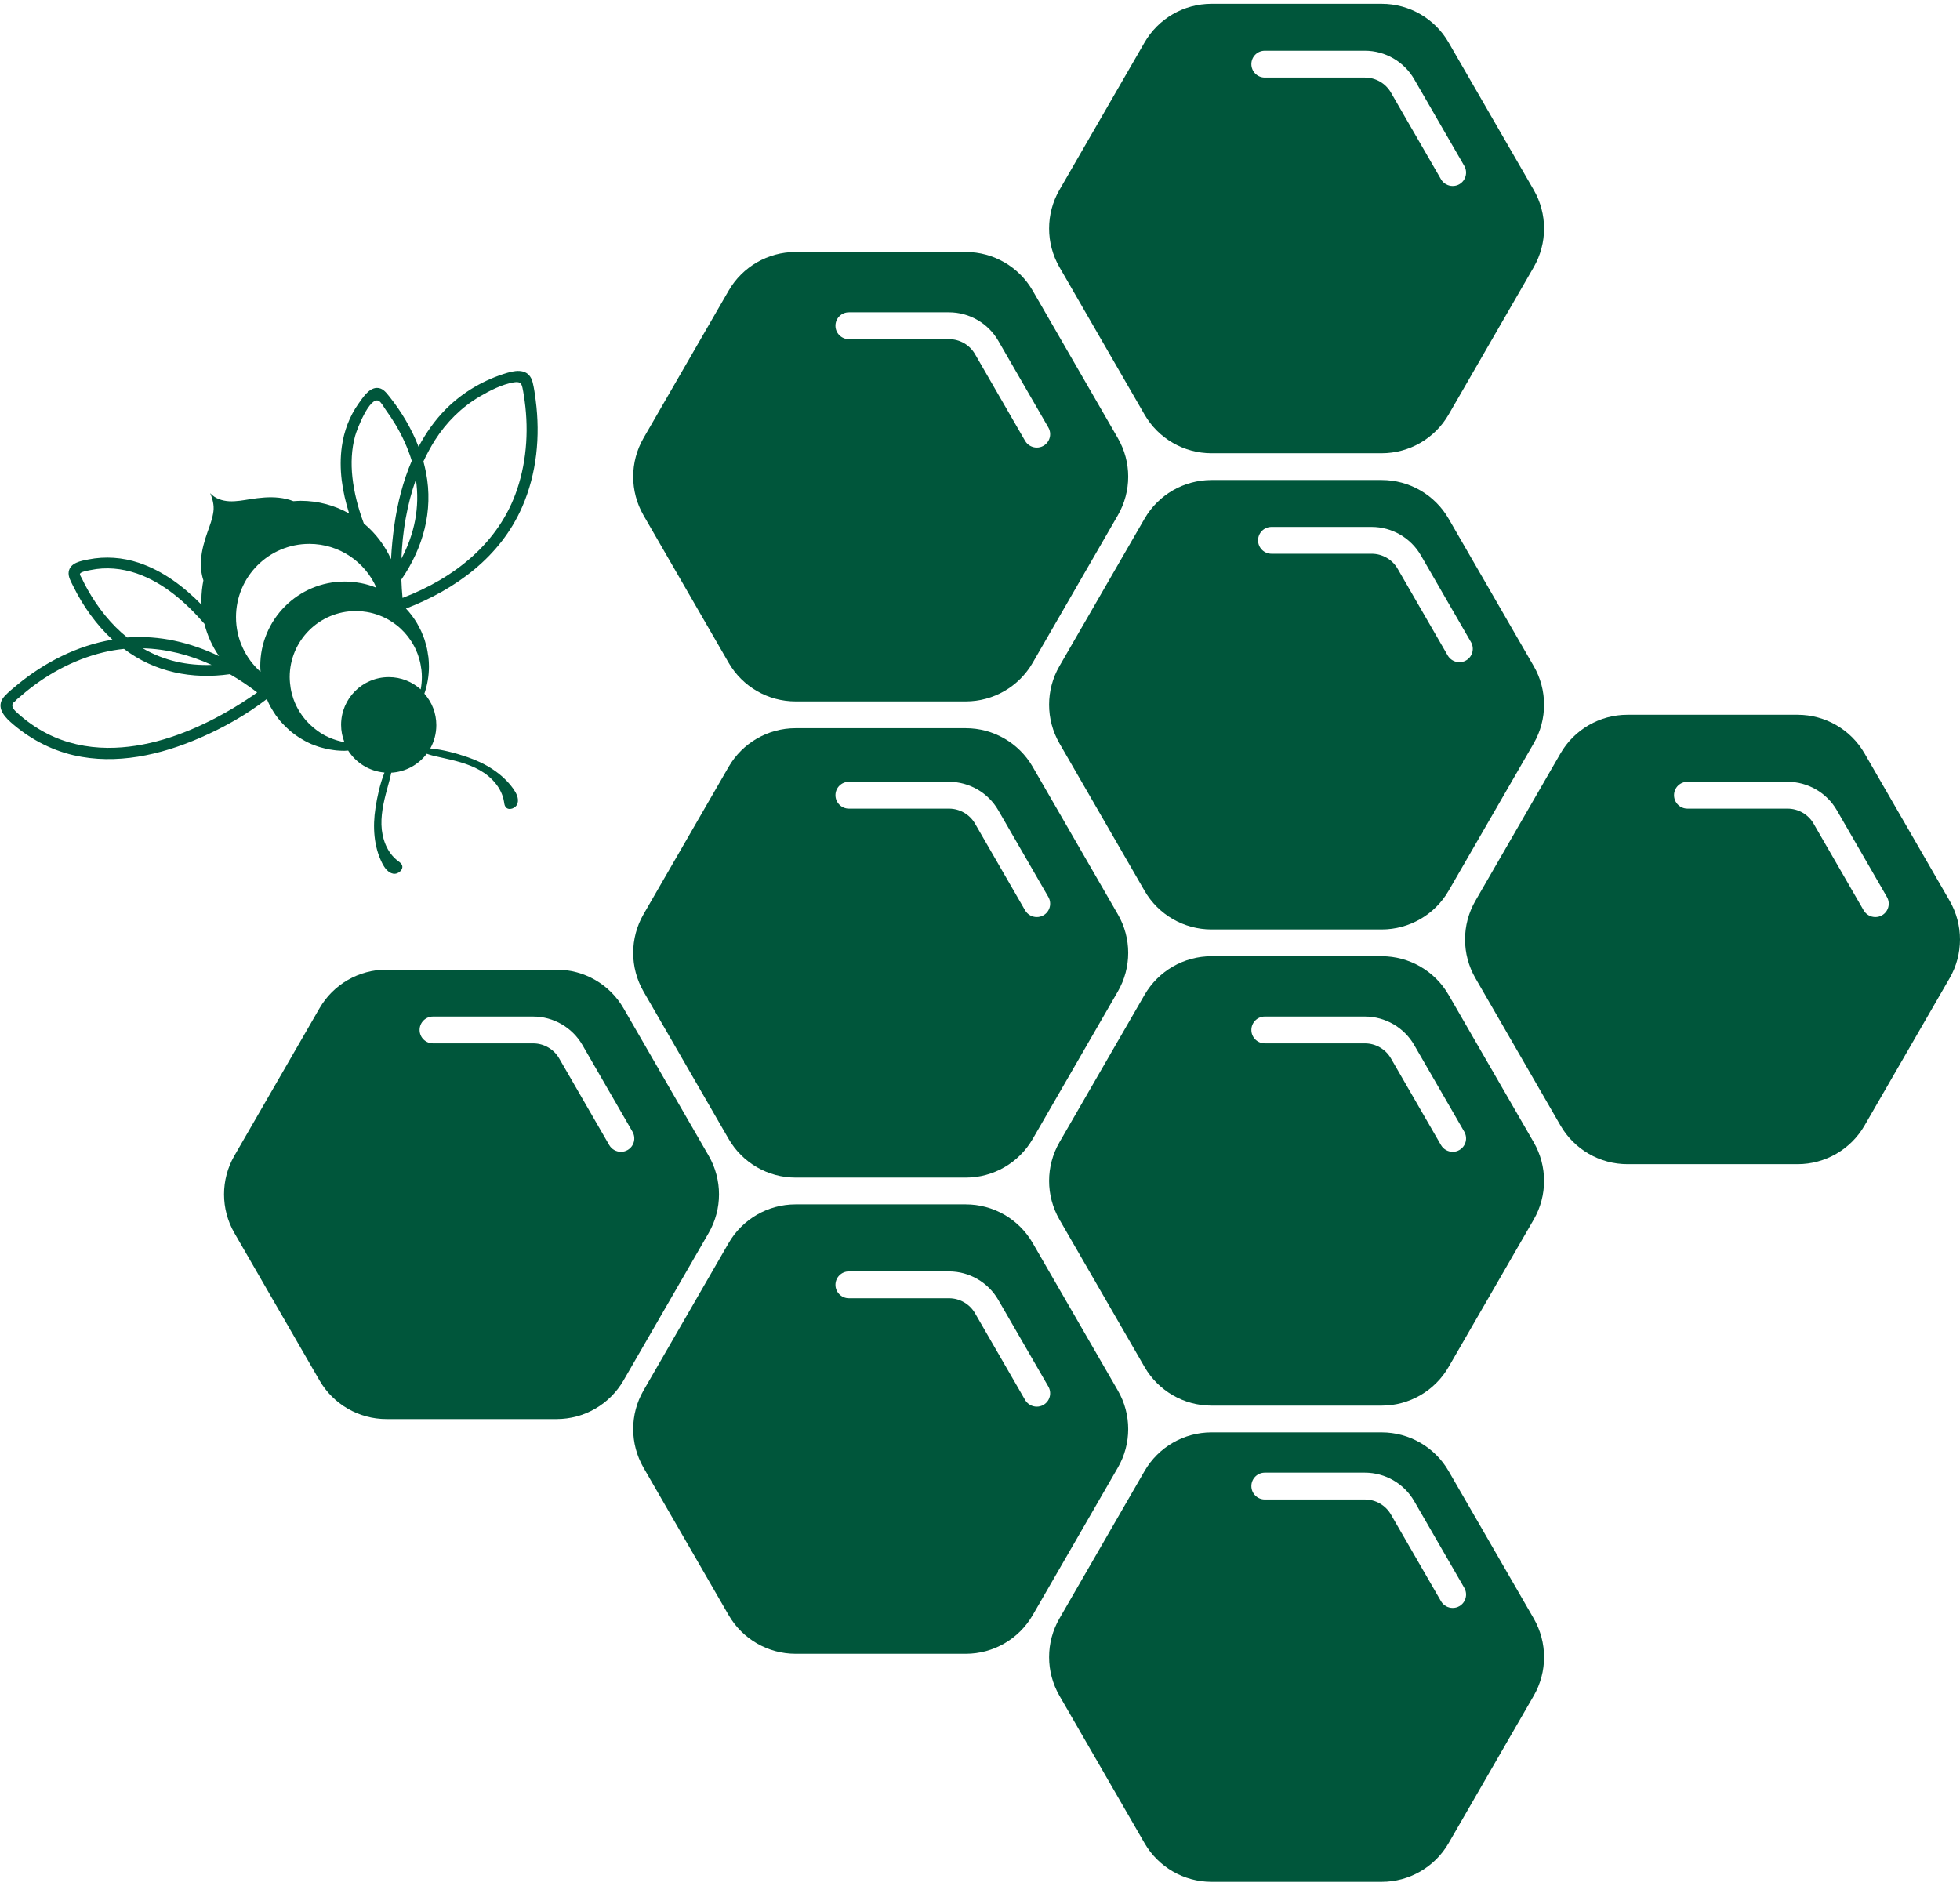
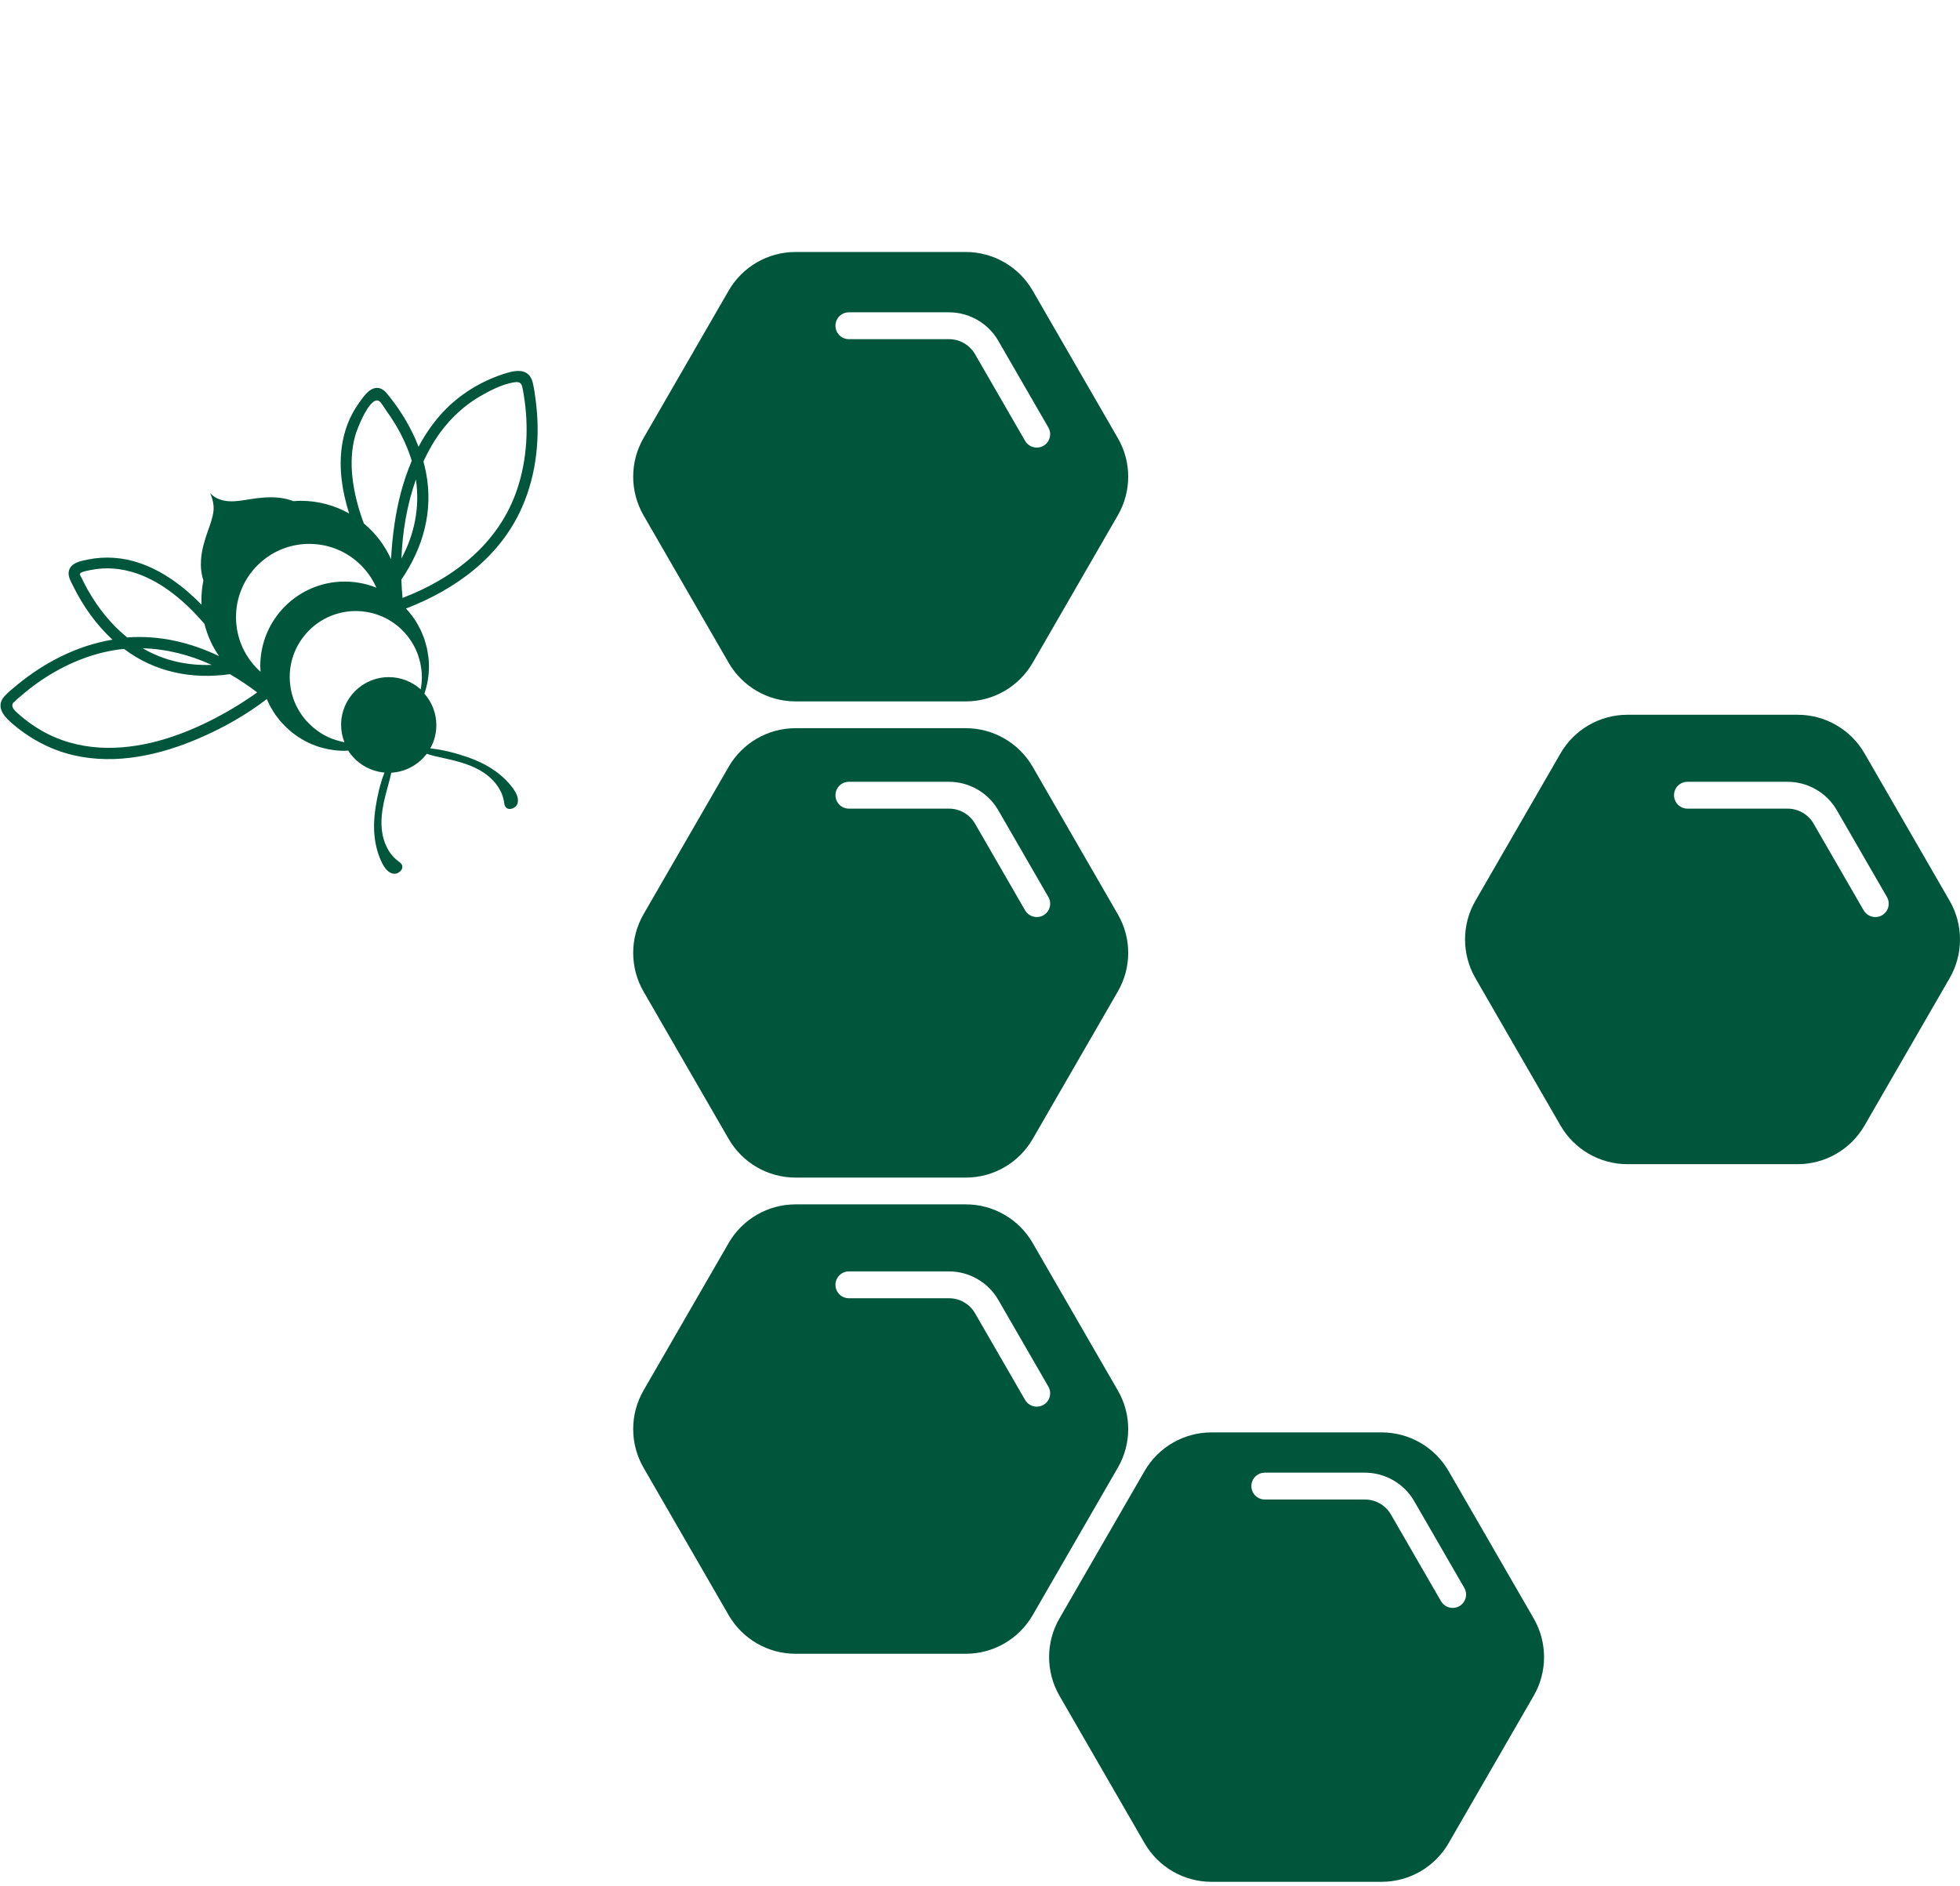
<svg xmlns="http://www.w3.org/2000/svg" width="400" height="385" viewBox="0 0 400 385" fill="none">
-   <path d="M313.003 38.76L295.632 8.669C292.817 3.792 287.609 0.781 281.979 0.781H247.237C241.607 0.781 236.399 3.792 233.584 8.669L216.213 38.76C213.398 43.637 213.398 49.643 216.213 54.535L233.584 84.626C236.399 89.503 241.607 92.514 247.237 92.514H281.979C287.609 92.514 292.817 89.503 295.632 84.626L313.003 54.535C315.818 49.643 315.818 43.637 313.003 38.76ZM297.83 37.601C297.393 37.857 296.926 37.962 296.46 37.962C295.511 37.962 294.593 37.465 294.081 36.592L283.86 18.89C282.777 17.008 280.744 15.834 278.562 15.834H258.12C256.615 15.834 255.38 14.615 255.38 13.095C255.38 11.574 256.6 10.355 258.12 10.355H278.562C282.686 10.355 286.54 12.583 288.602 16.15L298.823 33.852C299.591 35.162 299.139 36.848 297.83 37.601Z" fill="#00563B" />
  <path d="M397.89 183.871L380.518 153.78C377.704 148.903 372.495 145.893 366.866 145.893H332.123C326.494 145.893 321.285 148.903 318.47 153.78L301.099 183.871C298.285 188.748 298.285 194.754 301.099 199.647L318.47 229.737C321.285 234.614 326.494 237.625 332.123 237.625H366.866C372.495 237.625 377.704 234.614 380.518 229.737L397.89 199.647C400.704 194.769 400.704 188.748 397.89 183.871ZM384.086 186.821C383.649 187.077 383.183 187.183 382.716 187.183C381.768 187.183 380.85 186.686 380.338 185.813L370.117 168.111C369.033 166.229 367.001 165.055 364.818 165.055H344.377C342.871 165.055 341.637 163.836 341.637 162.315C341.637 160.795 342.856 159.576 344.377 159.576H364.818C368.943 159.576 372.796 161.804 374.859 165.371L385.079 183.073C385.847 184.398 385.396 186.069 384.086 186.821Z" fill="#00563B" />
  <path d="M228.124 186.611L210.753 156.521C207.938 151.643 202.73 148.633 197.1 148.633H162.358C156.728 148.633 151.52 151.643 148.705 156.521L131.334 186.611C128.519 191.488 128.519 197.495 131.334 202.387L148.705 232.478C151.52 237.355 156.728 240.365 162.358 240.365H197.1C202.73 240.365 207.938 237.355 210.753 232.478L228.124 202.387C230.954 197.495 230.954 191.488 228.124 186.611ZM212.951 186.822C212.514 187.078 212.047 187.183 211.581 187.183C210.632 187.183 209.714 186.687 209.202 185.814L198.982 168.111C197.898 166.23 195.866 165.055 193.683 165.055H173.241C171.736 165.055 170.502 163.836 170.502 162.316C170.502 160.796 171.721 159.576 173.241 159.576H193.683C197.807 159.576 201.661 161.804 203.723 165.372L213.944 183.074C214.712 184.399 214.26 186.069 212.951 186.822Z" fill="#00563B" />
  <path d="M228.124 89.414L210.753 59.323C207.938 54.446 202.73 51.435 197.1 51.435H162.358C156.728 51.435 151.52 54.446 148.705 59.323L131.334 89.414C128.519 94.291 128.519 100.297 131.334 105.19L148.705 135.28C151.52 140.157 156.728 143.168 162.358 143.168H197.1C202.73 143.168 207.938 140.157 210.753 135.28L228.124 105.19C230.954 100.297 230.954 94.291 228.124 89.414ZM212.951 90.995C212.514 91.251 212.047 91.356 211.581 91.356C210.632 91.356 209.714 90.859 209.202 89.986L198.982 72.284C197.898 70.402 195.866 69.228 193.683 69.228H173.241C171.736 69.228 170.502 68.009 170.502 66.489C170.502 64.968 171.721 63.749 173.241 63.749H193.683C197.807 63.749 201.661 65.977 203.723 69.544L213.944 87.246C214.712 88.556 214.26 90.242 212.951 90.995Z" fill="#00563B" />
  <path d="M228.124 283.807L210.753 253.716C207.938 248.839 202.73 245.828 197.1 245.828H162.358C156.728 245.828 151.52 248.839 148.705 253.716L131.334 283.807C128.519 288.684 128.519 294.69 131.334 299.582L148.705 329.673C151.52 334.55 156.728 337.56 162.358 337.56H197.1C202.73 337.56 207.938 334.55 210.753 329.673L228.124 299.582C230.954 294.705 230.954 288.684 228.124 283.807ZM212.951 286.757C212.514 287.013 212.047 287.118 211.581 287.118C210.632 287.118 209.714 286.621 209.202 285.748L198.982 268.046C197.898 266.165 195.866 264.99 193.683 264.99H173.241C171.736 264.99 170.502 263.771 170.502 262.251C170.502 260.746 171.721 259.511 173.241 259.511H193.683C197.807 259.511 201.661 261.739 203.723 265.307L213.944 283.009C214.712 284.333 214.26 286.004 212.951 286.757Z" fill="#00563B" />
-   <path d="M144.624 235.894L127.253 205.804C124.438 200.927 119.23 197.916 113.6 197.916H78.858C73.228 197.916 68.02 200.927 65.205 205.804L47.834 235.894C45.019 240.772 45.019 246.778 47.834 251.67L65.205 281.761C68.02 286.638 73.228 289.648 78.858 289.648H113.6C119.23 289.648 124.438 286.638 127.253 281.761L144.624 251.67C147.439 246.793 147.439 240.772 144.624 235.894ZM128.081 234.735C127.644 234.991 127.178 235.097 126.711 235.097C125.763 235.097 124.844 234.6 124.333 233.727L114.112 216.025C113.028 214.143 110.996 212.969 108.813 212.969H88.371C86.866 212.969 85.632 211.75 85.632 210.229C85.632 208.724 86.851 207.49 88.371 207.49H108.813C112.937 207.49 116.791 209.718 118.853 213.285L129.074 230.987C129.842 232.312 129.39 233.983 128.081 234.735Z" fill="#00563B" />
-   <path d="M313.003 135.957L295.632 105.866C292.817 100.989 287.609 97.978 281.979 97.978H247.237C241.607 97.978 236.399 100.989 233.584 105.866L216.213 135.957C213.398 140.834 213.398 146.84 216.213 151.732L233.584 181.823C236.399 186.7 241.607 189.711 247.237 189.711H281.979C287.609 189.711 292.817 186.7 295.632 181.823L313.003 151.732C315.818 146.84 315.818 140.834 313.003 135.957ZM299.199 134.798C298.763 135.054 298.296 135.159 297.83 135.159C296.881 135.159 295.963 134.663 295.451 133.789L285.23 116.087C284.146 114.206 282.114 113.031 279.932 113.031H259.49C257.985 113.031 256.75 111.812 256.75 110.292C256.75 108.771 257.969 107.552 259.49 107.552H279.932C284.056 107.552 287.91 109.78 289.972 113.348L300.193 131.05C300.96 132.374 300.509 134.045 299.199 134.798Z" fill="#00563B" />
-   <path d="M313.003 233.154L295.632 203.063C292.817 198.186 287.609 195.176 281.979 195.176H247.237C241.607 195.176 236.399 198.186 233.584 203.063L216.213 233.154C213.398 238.031 213.398 244.038 216.213 248.93L233.584 279.02C236.399 283.898 241.607 286.908 247.237 286.908H281.979C287.609 286.908 292.817 283.898 295.632 279.02L313.003 248.93C315.818 244.053 315.818 238.031 313.003 233.154ZM297.83 234.735C297.393 234.991 296.926 235.096 296.46 235.096C295.511 235.096 294.593 234.599 294.081 233.726L283.86 216.024C282.777 214.142 280.744 212.968 278.562 212.968H258.12C256.615 212.968 255.38 211.749 255.38 210.229C255.38 208.723 256.6 207.489 258.12 207.489H278.562C282.686 207.489 286.54 209.717 288.602 213.284L298.823 230.987C299.591 232.311 299.139 233.982 297.83 234.735Z" fill="#00563B" />
  <path d="M313.003 330.352L295.632 300.261C292.817 295.384 287.609 292.373 281.979 292.373H247.237C241.607 292.373 236.399 295.384 233.584 300.261L216.213 330.352C213.398 335.229 213.398 341.235 216.213 346.127L233.584 376.218C236.399 381.095 241.607 384.105 247.237 384.105H281.979C287.609 384.105 292.817 381.095 295.632 376.218L313.003 346.127C315.818 341.25 315.818 335.244 313.003 330.352ZM297.83 327.838C297.393 328.094 296.926 328.199 296.46 328.199C295.511 328.199 294.593 327.702 294.081 326.829L283.86 309.127C282.777 307.245 280.744 306.071 278.562 306.071H258.12C256.615 306.071 255.38 304.852 255.38 303.332C255.38 301.826 256.6 300.592 258.12 300.592H278.562C282.686 300.592 286.54 302.82 288.602 306.387L298.823 324.09C299.591 325.399 299.139 327.085 297.83 327.838Z" fill="#00563B" />
  <path d="M106.554 103.5C109.549 96.666 110.287 89.034 109.324 81.688C109.173 80.499 109.008 79.28 108.722 78.105C108.074 75.426 105.816 75.411 103.558 76.088C98.832 77.488 94.481 80.002 91.004 83.494C88.746 85.767 86.91 88.387 85.42 91.186C83.99 87.483 81.927 84.021 79.474 80.951C78.811 80.123 78.104 79.144 76.9 79.174C75.244 79.219 74.04 81.176 73.182 82.365C71.33 84.954 70.201 87.995 69.765 91.126C69.117 95.732 69.855 100.384 71.255 104.809C68.335 103.169 64.963 102.22 61.365 102.22C60.868 102.22 60.372 102.265 59.875 102.295C58.927 101.919 57.918 101.693 56.894 101.588C54.953 101.377 52.996 101.588 51.069 101.889C49.639 102.115 48.209 102.386 46.764 102.311C45.349 102.235 43.904 101.754 42.941 100.715C42.925 100.7 42.895 100.67 42.88 100.655C43.392 101.784 43.723 103.154 43.557 104.388C43.377 105.818 42.85 107.188 42.368 108.542C41.721 110.379 41.164 112.276 41.029 114.217C40.923 115.647 41.059 117.108 41.51 118.462C41.254 119.757 41.104 121.097 41.104 122.466C41.104 122.783 41.119 123.099 41.134 123.43C37.491 119.712 33.231 116.505 28.309 114.865C25.012 113.766 21.475 113.51 18.058 114.187C16.538 114.488 14.31 114.85 14.024 116.701C13.858 117.725 14.52 118.778 14.957 119.682C16.944 123.716 19.639 127.494 22.95 130.565C15.785 131.769 9.147 135.156 3.562 139.747C2.674 140.47 1.756 141.222 0.973 142.05C-0.833 143.977 0.476 145.889 2.117 147.349C5.79 150.63 10.2 153.039 15.017 154.153C23.718 156.17 32.765 154.108 40.803 150.615C45.59 148.538 50.301 145.889 54.456 142.682C54.561 142.938 54.682 143.209 54.802 143.465C54.877 143.616 54.953 143.781 55.028 143.932C55.163 144.203 55.314 144.459 55.48 144.73C55.585 144.895 55.675 145.061 55.781 145.226C55.931 145.482 56.097 145.723 56.262 145.964C56.383 146.13 56.503 146.295 56.639 146.461C56.819 146.687 56.985 146.912 57.165 147.138C57.331 147.334 57.496 147.499 57.662 147.68C57.963 147.996 58.264 148.312 58.595 148.613C58.791 148.794 58.987 148.975 59.182 149.155C59.363 149.306 59.559 149.456 59.739 149.607C59.95 149.772 60.176 149.938 60.387 150.088C60.567 150.224 60.763 150.344 60.959 150.48C61.215 150.645 61.471 150.796 61.727 150.946C61.907 151.052 62.073 151.157 62.253 151.248C62.69 151.473 63.126 151.699 63.578 151.895C63.668 151.925 63.743 151.955 63.834 151.985C64.225 152.151 64.632 152.286 65.023 152.422C65.189 152.482 65.369 152.527 65.535 152.572C65.866 152.663 66.212 152.753 66.543 152.828C66.724 152.873 66.92 152.903 67.1 152.949C67.462 153.009 67.823 153.069 68.184 153.114C68.35 153.129 68.515 153.159 68.681 153.174C69.208 153.22 69.75 153.25 70.291 153.25C70.547 153.25 70.803 153.219 71.059 153.204C72.655 155.703 75.349 157.419 78.465 157.69C77.547 160.008 76.975 162.658 76.629 164.946C76.042 168.739 76.267 172.758 77.999 176.19C78.48 177.139 79.173 178.117 80.226 178.328C81.265 178.538 82.499 177.425 82.003 176.491C81.822 176.16 81.491 175.934 81.19 175.709C78.962 174.023 77.923 171.117 77.848 168.333C77.773 165.548 78.525 162.793 79.263 160.099C79.489 159.301 79.7 158.503 79.85 157.72C82.8 157.555 85.405 156.08 87.091 153.852C87.994 154.183 88.957 154.394 89.951 154.604C92.675 155.206 95.46 155.824 97.884 157.193C100.322 158.563 102.399 160.836 102.851 163.606C102.911 163.982 102.941 164.374 103.167 164.69C103.769 165.563 105.32 165.006 105.621 163.982C105.922 162.959 105.38 161.89 104.763 161.017C102.535 157.886 99.088 155.809 95.46 154.559C93.157 153.761 90.387 152.994 87.813 152.768C88.596 151.368 89.047 149.742 89.047 148.011C89.047 145.542 88.129 143.3 86.609 141.584C87.211 139.837 87.542 137.971 87.542 136.014C87.542 135.382 87.497 134.765 87.437 134.163C87.422 133.982 87.377 133.801 87.347 133.621C87.286 133.199 87.226 132.778 87.136 132.356C87.091 132.16 87.03 131.965 86.985 131.769C86.88 131.378 86.774 130.986 86.654 130.595C86.594 130.414 86.519 130.234 86.458 130.053C86.308 129.662 86.157 129.285 85.992 128.909C85.916 128.758 85.841 128.593 85.766 128.442C85.57 128.051 85.359 127.66 85.149 127.283C85.073 127.163 84.998 127.043 84.923 126.907C84.667 126.501 84.411 126.124 84.125 125.733C84.065 125.643 83.99 125.552 83.93 125.477C83.613 125.071 83.282 124.679 82.921 124.288C82.891 124.258 82.876 124.243 82.846 124.213C93.021 120.284 102.098 113.676 106.554 103.5ZM81.927 114.007C82.123 108.527 83.072 102.988 84.878 97.87C85.721 103.515 84.592 109.024 81.927 114.007ZM72.474 88.989C72.851 87.604 75.425 80.951 77.276 81.808C77.788 82.049 78.375 83.178 78.706 83.63C79.413 84.593 80.076 85.602 80.693 86.625C82.093 88.959 83.237 91.457 84.035 94.062C82.243 98.231 81.115 102.717 80.482 107.173C80.151 109.461 79.925 111.794 79.805 114.142C78.525 111.297 76.614 108.798 74.25 106.841C73.091 103.741 72.263 100.564 71.917 97.388C71.616 94.588 71.722 91.728 72.474 88.989ZM17.907 120.389C17.486 119.636 17.079 118.869 16.718 118.086C16.628 117.89 16.282 117.394 16.312 117.183C16.372 116.686 17.953 116.475 18.48 116.355C21.626 115.693 24.862 116.009 27.902 117.047C33.397 118.944 37.973 122.993 41.721 127.328C42.323 129.722 43.332 131.95 44.702 133.922C38.876 131.137 32.569 129.617 25.961 130.113C22.664 127.464 19.985 124.062 17.907 120.389ZM43.196 135.713C38.289 135.894 33.472 134.87 29.137 132.326C34.014 132.446 38.741 133.681 43.196 135.713ZM51.024 142.351C48.796 143.872 46.463 145.256 44.084 146.506C37.31 150.058 29.709 152.693 21.987 152.647C17.697 152.617 13.407 151.699 9.583 149.727C7.385 148.598 5.368 147.183 3.547 145.527C3.05 145.076 2.252 144.383 2.599 143.586C2.674 143.405 2.96 143.27 3.08 143.134C3.381 142.743 3.863 142.427 4.224 142.095C9.041 137.896 14.822 134.674 21.053 133.169C22.468 132.823 23.883 132.597 25.298 132.446C31.605 137.218 39.237 138.708 46.914 137.61C48.841 138.724 50.708 139.973 52.484 141.328C52.002 141.689 51.521 142.035 51.024 142.351ZM53.116 135.954C53.116 136.345 53.146 136.737 53.176 137.128C50.105 134.388 48.164 130.414 48.164 125.974C48.164 117.71 54.862 111.011 63.126 111.011C69.253 111.011 74.506 114.699 76.824 119.968C75.831 119.561 74.792 119.245 73.709 119.034C73.618 119.019 73.528 119.004 73.438 118.989C72.986 118.914 72.534 118.839 72.068 118.793C71.511 118.733 70.939 118.703 70.352 118.703C60.838 118.703 53.116 126.425 53.116 135.954ZM83.914 130.866C83.945 130.911 83.96 130.941 83.99 130.986C84.215 131.348 84.426 131.709 84.622 132.085C84.682 132.191 84.727 132.296 84.772 132.401C84.923 132.717 85.058 133.049 85.194 133.38C85.254 133.515 85.299 133.666 85.344 133.801C85.45 134.117 85.54 134.433 85.63 134.75C85.676 134.915 85.721 135.066 85.751 135.231C85.826 135.562 85.886 135.909 85.931 136.255C85.947 136.405 85.977 136.556 86.007 136.706C86.067 137.203 86.097 137.7 86.097 138.212C86.097 139.07 86.007 139.898 85.856 140.711C84.125 139.16 81.852 138.212 79.353 138.212C73.964 138.212 69.614 142.577 69.614 147.951C69.614 149.2 69.855 150.39 70.291 151.488C70.231 151.473 70.186 151.473 70.126 151.458C69.975 151.428 69.84 151.398 69.689 151.368C69.418 151.308 69.163 151.233 68.892 151.157C68.756 151.112 68.621 151.082 68.5 151.037C68.139 150.916 67.778 150.796 67.416 150.645C67.296 150.6 67.175 150.525 67.055 150.48C66.829 150.374 66.588 150.269 66.363 150.149C66.197 150.058 66.032 149.968 65.851 149.863C65.685 149.772 65.52 149.667 65.369 149.562C65.189 149.441 65.008 149.321 64.842 149.2C64.722 149.11 64.602 149.02 64.481 148.929C63.789 148.403 63.141 147.8 62.554 147.153C62.524 147.108 62.479 147.078 62.434 147.033C62.238 146.807 62.058 146.581 61.877 146.34C61.832 146.295 61.802 146.235 61.757 146.19C61.576 145.934 61.395 145.678 61.23 145.422C60.673 144.549 60.221 143.616 59.875 142.637C59.634 141.93 59.438 141.192 59.318 140.44C59.258 140.093 59.212 139.732 59.182 139.371C59.152 138.994 59.122 138.603 59.122 138.212C59.122 130.761 65.159 124.724 72.61 124.724C73.091 124.724 73.573 124.754 74.04 124.8C74.1 124.8 74.16 124.815 74.22 124.83C74.627 124.875 75.033 124.935 75.44 125.025C75.47 125.025 75.485 125.04 75.515 125.04C76.403 125.236 77.261 125.522 78.089 125.883C79.113 126.335 80.061 126.922 80.934 127.599C82.093 128.503 83.102 129.617 83.914 130.866ZM82.153 122.045C82.033 120.811 81.957 119.561 81.912 118.297C86.338 111.839 88.475 104.343 86.94 96.44C86.79 95.687 86.609 94.935 86.413 94.182C87.121 92.677 87.903 91.217 88.776 89.832C91.095 86.204 94.18 83.118 97.898 80.935C99.946 79.731 102.414 78.467 104.778 78.06C105.967 77.85 106.418 78.09 106.629 79.159C106.735 79.656 106.825 80.153 106.9 80.664C107.939 87.032 107.608 93.715 105.545 99.857C101.873 110.846 92.675 118.026 82.153 122.045Z" fill="#00563B" />
</svg>